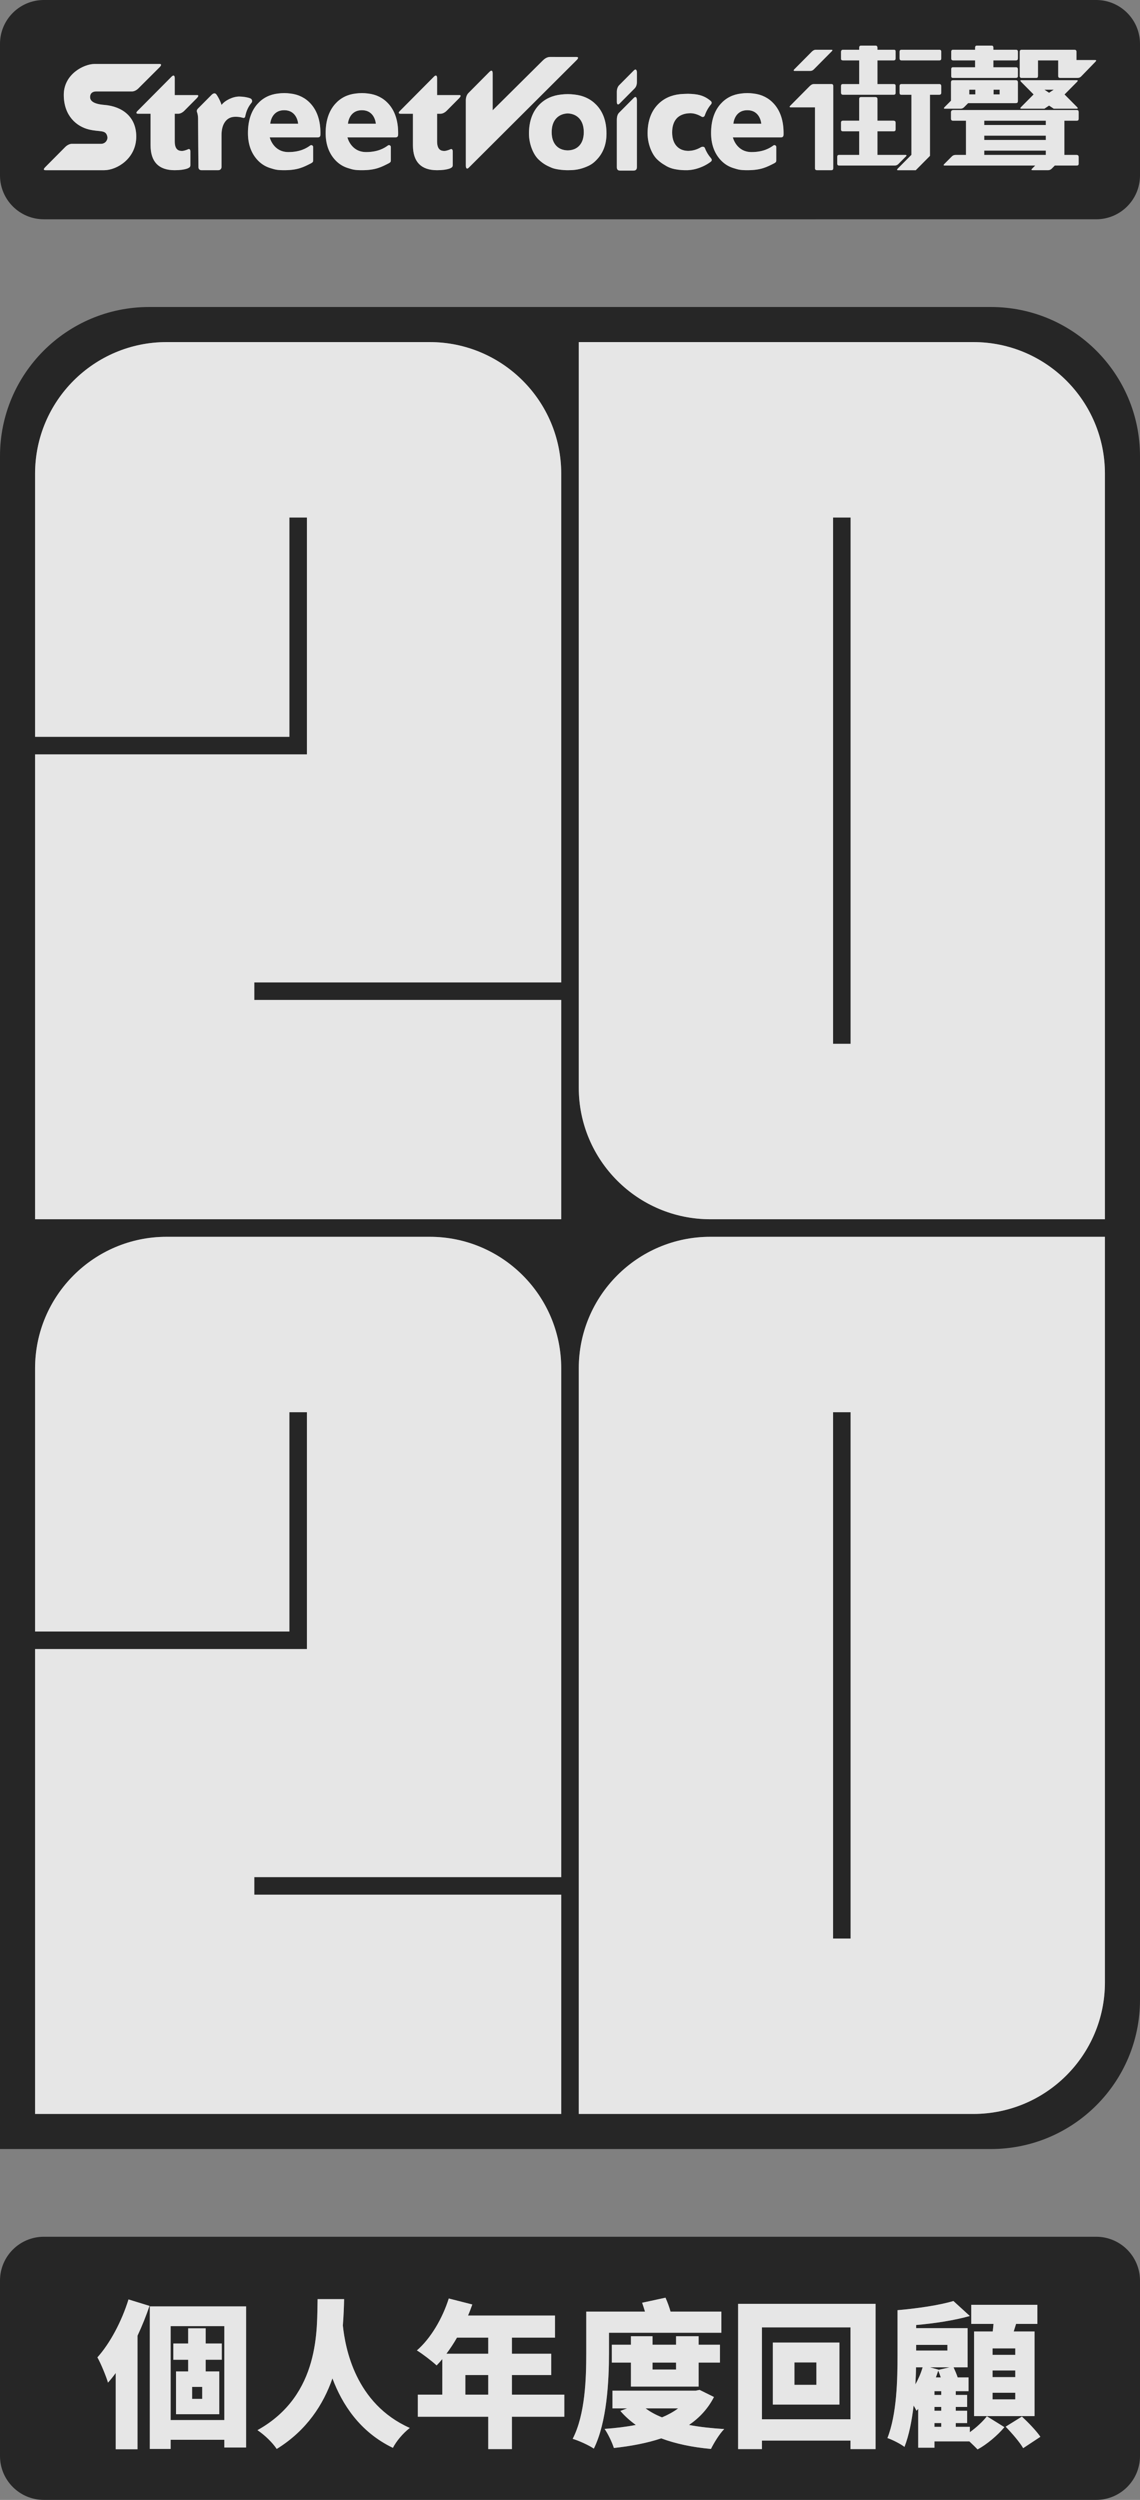
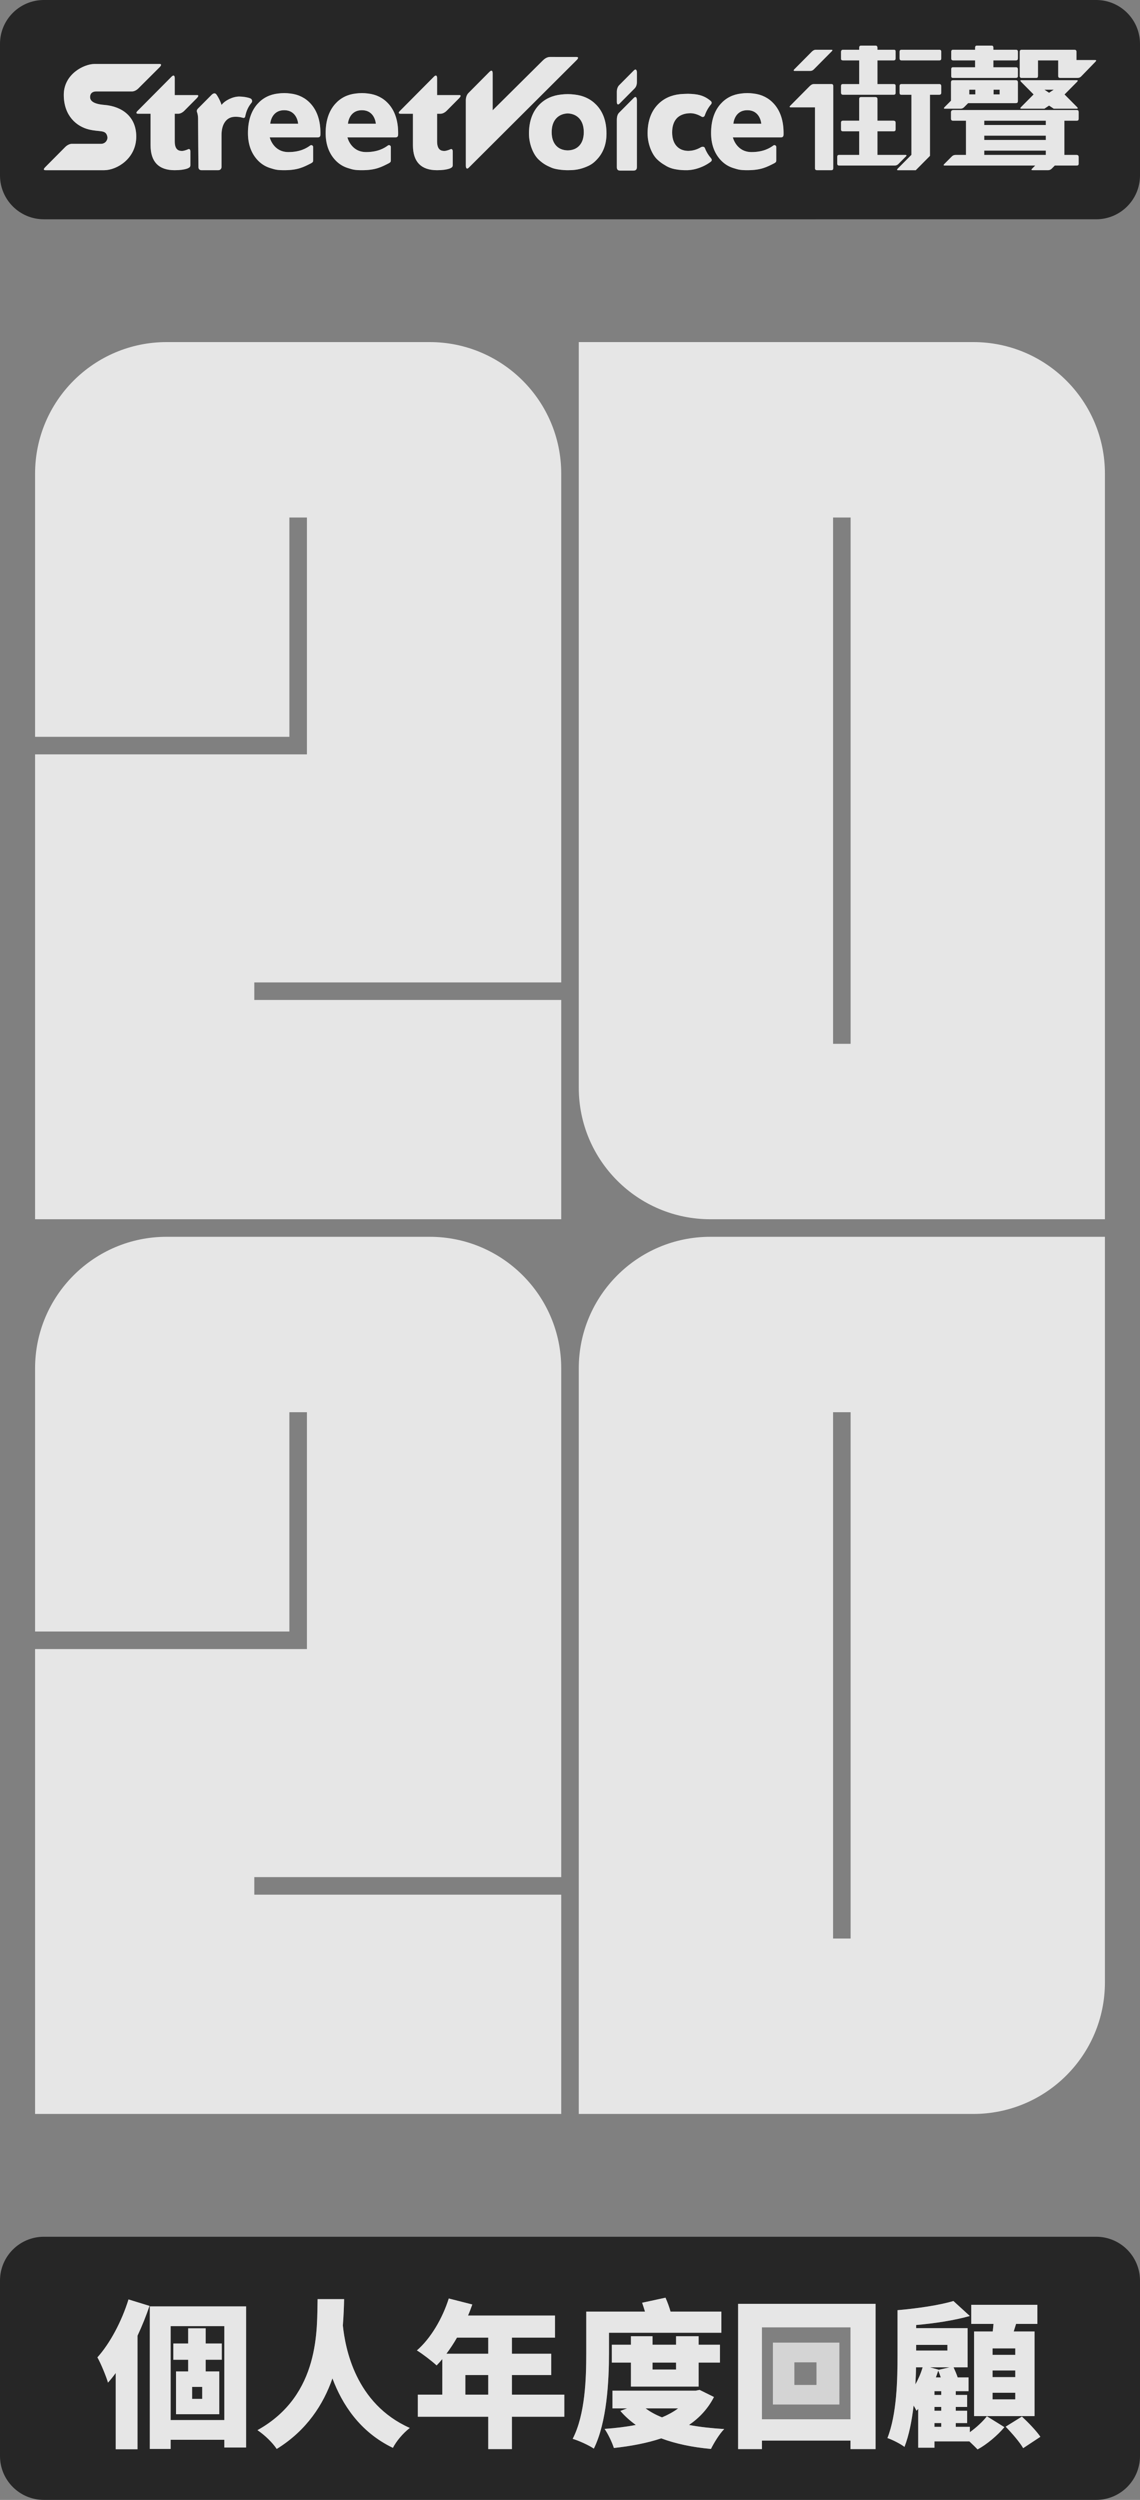
<svg xmlns="http://www.w3.org/2000/svg" width="260" height="570" viewBox="0 0 260 570">
  <rect x="0" y="0" width="260" height="570" fill="#808080" stroke="none" />
  <g fill="none" fill-rule="evenodd">
    <g>
      <g>
        <g>
-           <path fill="#000" fill-opacity=".7" d="M226 0c18.778 0 34 15.222 34 34v352c0 18.778-15.222 34-34 34H0V34C0 15.222 15.222 0 34 0h192zM98 212H38c-16.569 0-30 13.431-30 30v60h58v-50h4v54H8v106h120v-50H58v-4h70V242c0-16.569-13.431-30-30-30zm154 0h-90c-16.569 0-30 13.431-30 30v170h90c16.569 0 30-13.431 30-30V212zm-58 40v120h-4V252h4zM98 8H38C21.431 8 8 21.431 8 38v60h58V48h4v54H8v106h120v-50H58v-4h70V38c0-16.569-13.431-30-30-30zm124 0h-90v170c0 16.569 13.431 30 30 30h90V38c0-16.569-13.431-30-30-30zm-28 40v120h-4V48h4z" transform="translate(-58 -50) translate(58 50) translate(0 70)" />
          <path fill="#FFF" fill-opacity=".8" d="M98 212c16.569 0 30 13.431 30 30v116H58v4h70v50H8V306h62v-54h-4v50H8v-60c0-16.569 13.431-30 30-30h60zm154 0v170c0 16.569-13.431 30-30 30h-90V242c0-16.569 13.431-30 30-30h90zm-58 40h-4v120h4V252zM98 8c16.569 0 30 13.431 30 30v116H58v4h70v50H8V102h62V48h-4v50H8V38C8 21.431 21.431 8 38 8h60zm124 0c16.569 0 30 13.431 30 30v170h-90c-16.569 0-30-13.431-30-30V8h90zm-28 40h-4v120h4V48z" transform="translate(-58 -50) translate(58 50) translate(0 70)" />
        </g>
        <g>
          <path fill="#000" fill-opacity=".7" d="M250 0c5.523 0 10 4.477 10 10v30c0 5.523-4.477 10-10 10H10C4.477 50 0 45.523 0 40V10C0 4.477 4.477 0 10 0h240zM145.258 22.834c-.01-.352-.124-1.096-.732-.487l-.088.089-.232.232-3.024 3.046c-.306.309-.504.84-.504 1.642V38.09l.003.106c.025.445.22.707.788.707h2.97l.132-.005c.501-.042.688-.328.688-.798zm100.309 2.26h-28.138l-.063.002c-.215.014-.469.112-.469.499v1.43l.003.083c.017.241.12.409.451.409h2.962v7.806h-2.335l-.16.007c-.35.033-.566.177-.763.375l-.109.109-.24.242-.993.998-.182.182-.07.072-.093.092-.056.06c-.15.172-.132.286.122.286h20.67l-.008.009-.384.388-.154.155-.145.146-.057.06c-.205.225-.133.305.269.305h3.4l.127-.007c.255-.029.508-.145.715-.353l.364-.368.143-.144.154-.156.035-.035h4.962l.105-.004c.353-.033.377-.235.378-.431v-1.508l-.003-.08c-.022-.235-.148-.4-.503-.4h-2.748v-7.806h2.792l.1-.004c.28-.025.362-.164.362-.456v-1.482l-.003-.092c-.019-.263-.13-.39-.438-.39zm-75.123-3.866c-.47 0-.93.033-1.382.092-1.907.215-3.488 1.01-4.706 2.374-1.447 1.62-2.18 3.857-2.18 6.648 0 2.428.686 4.442 2.038 5.984.786.897 1.72 1.534 2.792 1.912.136.047.232.078.33.107.975.3 1.403.464 3.108.464 3.174 0 4.476-.743 6.17-1.598.354-.236.439-.278.43-.7v-3.017l-.006-.068c-.053-.269-.402-.443-.65-.259-.828.613-2.32 1.507-4.985 1.507-3.211 0-4.12-2.843-4.243-3.292l-.014-.053-.002-.007h11.03l.105-.008c.33-.055.418-.363.425-.528.005-.146.008-.294.008-.444 0-2.79-.734-5.028-2.18-6.648-1.223-1.37-2.81-2.164-4.726-2.376-.445-.058-.9-.09-1.362-.09zm19.245-2.056h-4.06l-.058.001c-.236.007-.503.069-.996.562-.435.436-3.284 3.312-4.321 4.36-.322.322-.097.38.084.38h5.539V38.35c.003.198.039.46.482.46h3.226l.089-.005c.226-.025.366-.154.366-.448V19.571l-.006-.081c-.028-.182-.153-.318-.345-.318zm-32.753 2.212c-.051 0-1.36.032-1.845.09-2.049.213-3.746 1-5.056 2.354-1.554 1.605-2.341 3.822-2.341 6.59 0 2.406.982 4.774 2.188 5.93.645.617 1.223 1.012 1.748 1.302.54.366 1.058.583 1.651.768.588.184 1.862.404 3.183.39l.112.002c.109 0 .219-.002.328-.004.086-.016.172-.02.257-.028 1.158-.07 2.426-.467 3.495-1.002.593-.298 1.057-.606 1.379-.846.513-.342.24-.722.103-.878-.6-.685-1.067-1.466-1.397-2.336-.145-.32-.584-.283-.803-.186-1.202.714-2.149.854-3.002.874-1.114-.026-2.003-.397-2.64-1.11-.662-.74-.998-1.788-.998-3.11 0-1.364.352-2.442 1.047-3.204.64-.703 1.684-1.095 2.761-1.15 1.07-.104 2.103.304 2.852.74.357.244.68.026.765-.212.338-.98.823-1.842 1.453-2.578.26-.327.075-.624-.063-.743-.932-.794-2.026-1.396-3.73-1.563-.474-.047-.955-.09-1.447-.09zm-27.453.077c-.503 0-.996.033-1.479.091-2.039.212-3.73.996-5.033 2.343-1.546 1.598-2.33 3.805-2.33 6.56 0 2.396.977 4.753 2.178 5.904 1.2 1.15 2.174 1.527 2.987 1.888.813.36 2.513.563 3.677.563 1.18 0 2.376-.076 3.814-.609 1.438-.533 2.042-.993 2.849-1.842 1.445-1.522 2.179-3.508 2.179-5.904 0-2.755-.785-4.962-2.332-6.56-1.308-1.351-3.005-2.136-5.054-2.345-.476-.057-.962-.089-1.456-.089zm-80.153.047c-.249-.302-.618-.334-1.082.13l-.23.231c-.645.648-2.195 2.21-2.9 2.92-.221.224-.293.53-.178.789.145.411.236.913.236 1.524v.552c.008 2.716.063 8.431.083 10.44.004.451.261.715.704.715h3.803l.11-.006c.392-.047.648-.345.648-.742V30.79l.006-.296c.04-1.166.327-2.103.852-2.788.557-.726 1.313-1.079 2.31-1.079.442 0 .974.032 1.544.191.493.19.672-.02.725-.432.098-.454.262-1.072.582-1.71.259-.514.575-.951.832-1.262.241-.292.128-.815-.278-.977-.704-.282-1.69-.41-2.483-.424-1.45-.027-3.314.871-4.09 1.925 0 0-.162-.65-.654-1.56-.22-.406-.393-.675-.54-.87zm33.208-.28c-.47 0-.93.033-1.382.092-1.907.215-3.488 1.01-4.706 2.374-1.447 1.62-2.18 3.857-2.18 6.648 0 2.428.685 4.442 2.037 5.984.786.897 1.721 1.534 2.793 1.912.136.047.232.078.329.107.976.3 1.404.464 3.109.464 3.173 0 4.476-.743 6.17-1.598.319-.212.419-.268.43-.584v-3.133l-.006-.068c-.052-.269-.402-.443-.65-.259-.828.613-2.32 1.507-4.985 1.507-3.487 0-4.259-3.352-4.259-3.352h11.029l.106-.008c.33-.055.418-.363.424-.528.006-.146.009-.294.009-.444 0-2.79-.734-5.028-2.18-6.648-1.223-1.37-2.81-2.164-4.726-2.376-.445-.058-.9-.09-1.362-.09zm131.733-2.05h-8.722l-.04.002c-.128.01-.34.08-.34.405v1.556l.003.086c.015.222.1.374.393.374h2.303v13.705l-.09.09c-.497.503-2.91 2.937-3.013 3.04-.115.115-.306.373.012.373h4.077l3.244-3.273V21.601h2.118l.096-.006c.241-.033.359-.192.359-.407v-1.532l-.006-.104c-.028-.257-.168-.374-.394-.374zm-149.454 2.05c-.47 0-.93.033-1.382.092-1.907.215-3.488 1.01-4.706 2.374-1.447 1.62-2.18 3.857-2.18 6.648 0 2.428.685 4.442 2.037 5.984.786.897 1.721 1.534 2.793 1.912.136.047.232.078.329.107.976.3 1.404.464 3.109.464 3.173 0 4.476-.743 6.17-1.598.354-.236.439-.278.43-.7v-3.017l-.006-.068c-.053-.269-.403-.443-.65-.259-.828.613-2.32 1.507-4.985 1.507-3.487 0-4.259-3.352-4.259-3.352h11.029l.106-.008c.33-.055.418-.363.424-.528.006-.146.009-.294.009-.444 0-2.79-.734-5.028-2.18-6.648-1.223-1.37-2.81-2.164-4.726-2.376-.445-.058-.9-.09-1.362-.09zm-24.961-3.403c0-.559-.237-.88-.8-.268L36 20.637l-.594.598-3.642 3.666-.177.178-.183.184-.06.061c-.345.346-.306.61.142.61h2.854v7.173c0 3.783 1.848 5.702 5.494 5.702 1.205 0 2.157-.125 2.887-.381.59-.24.707-.42.7-.83v-3.08c0-.539-.33-.58-.469-.51-.228.116-.984.412-1.444.412-.71 0-1.652-.225-1.652-2.167v-6.32h.785c.474 0 1.002-.281 1.403-.685l.827-.833.299-.301 1.213-1.222.194-.195.15-.151.125-.125c.352-.353.55-.74.119-.737h-5.115zm59.833-.09c-.025-.502-.265-.757-.796-.178l-3.695 3.721-.419.422-3.179 3.201-.177.178-.183.184-.06.061-.069.073c-.269.309-.204.537.211.537h2.854v7.173l.003.267c.086 3.607 1.932 5.435 5.49 5.435 1.206 0 2.158-.125 2.888-.381.59-.24.706-.42.7-.83v-3.08l-.006-.116c-.044-.428-.335-.459-.463-.394-.229.116-.984.412-1.445.412-.709 0-1.652-.225-1.652-2.167v-6.32h.786l.16-.01c.43-.054.886-.316 1.243-.675.81-.816 2.113-2.13 2.614-2.633l.193-.194.069-.071c.307-.332.454-.67.05-.666h-5.115v-3.859zm-63.267-3.146H21.527l-.146.003c-2.37.09-6.835 2.361-6.835 7.032 0 4.768 2.903 7.238 5.817 7.92 2.589.604 3.815-.046 4.14 1.706.09.486-.325 1.544-1.488 1.544H16.38l-.146.009c-.444.05-.96.32-1.368.729l-.102.103c-.623.625-3.2 3.222-4.427 4.459-.343.343-.578.715.085.715h13.323l.174-.003c2.92-.103 7.172-2.76 7.159-7.691-.012-4.416-3.105-6.855-7.3-7.197-2.582-.21-3.171-.994-3.225-1.662-.054-.667.243-1.409 1.434-1.409h8.14l.144-.007c.754-.078 1.378-.779 1.29-.69l.274-.273.1-.1.236-.235.279-.278 1.57-1.566.371-.37.707-.705.394-.393.073-.073.267-.266.117-.116.272-.272.061-.06.083-.083.006-.006.044-.044c.163-.169.628-.703.007-.72zm95.075-1.6h-6.081l-.15.007c-.456.046-.967.299-1.463.796l-.22.218c-1.422 1.414-8.722 8.657-10.716 10.636l-.22.219-.162.16-.09.09-.029.027-.003.004V16.74l-.001-.078c-.016-.462-.18-.83-.74-.27-.417.418-3.494 3.518-4.8 4.834-.358.361-.583.977-.583 1.652v14.855l.003.13c.033.619.308.731.663.375l.231-.23.038-.038.519-.517.133-.133.295-.294.33-.33.558-.556.412-.41 9.092-9.067.678-.676.34-.338 1.017-1.015 9.531-9.504.384-.382.406-.405.358-.357.308-.307c.445-.444.37-.69-.038-.69zm68.098 9.139h-3.18l-.08.003c-.233.02-.378.138-.378.457v4.929h-3.61l-.079.001c-.256.01-.453.077-.453.452v1.533c.007.255.064.437.485.437h3.657v5.383h-4.608c-.186.007-.403.059-.403.464v1.539l.006.08c.029.203.174.34.41.34h12.679l.14-.006c.313-.032.538-.17.726-.359l.484-.488.266-.269.897-.905.028-.027c.144-.145.31-.369-.08-.369h-6.381V29.94h3.648l.107-.005c.33-.036.386-.24.386-.444v-1.51l-.003-.078c-.023-.227-.155-.386-.537-.386h-3.601v-4.894c-.003-.194-.037-.495-.526-.495zm38.929 12.209v.97l-.018.016h-14.03v-.986h14.048zm-109.041-8.482c1.084.054 1.961.427 2.606 1.12.698.751 1.053 1.813 1.053 3.157 0 1.304-.338 2.335-1.005 3.066-.64.702-1.534 1.067-2.654 1.093-1.121-.026-2.016-.391-2.656-1.093-.666-.73-1.004-1.762-1.004-3.066 0-1.344.354-2.406 1.053-3.157.645-.693 1.523-1.066 2.607-1.12zm109.04 5.072v.986h-14.046v-.986h14.047zm0-3.41v.987h-14.046v-.987h14.047zm-68.079-2.385c2.996 0 3.18 3.078 3.18 3.078h-6.36c.013-.169.268-3.078 3.18-3.078zm-87.906 0c2.995 0 3.18 3.078 3.18 3.078h-6.36c.013-.169.267-3.078 3.18-3.078zm-17.721 0c2.995 0 3.18 3.078 3.18 3.078h-6.36c.013-.169.267-3.078 3.18-3.078zM245.58 18.29h-12.63l-.07.003c-.21.018-.23.126-.01.347l.087.087 2.637 2.657.146.147-.103.104-.276.278-.186.188c-.2.2-.435.438-.677.682l-.3.302-1.242 1.252-.124.125c-.112.118-.256.319.14.319h5.223l1.067-.71 1.068.71h5.235l.082-.005c.287-.032.1-.25-.012-.365l-.026-.026-.204-.205-2.62-2.64.04-.041c.26-.263 1.725-1.74 2.433-2.452l.187-.19c.022-.02.041-.04.06-.06l.132-.132c.106-.106.327-.375-.057-.375zm-13.902 0h-14.296l-.068.002c-.224.012-.417.095-.417.495v4.17l-.145.145-.04.04-.195.197-.113.113-.242.243-.357.358-.2.2-.08.08-.102.103-.043.046c-.134.154-.161.299.11.299h3.611l.14-.01c.36-.05.587-.28.657-.35l.02-.021.133-.134.13-.13.147-.148.283-.284.076-.076.113-.113h10.846l.11-.005c.335-.033.396-.226.396-.517v-4.214l-.006-.108c-.033-.268-.198-.38-.468-.38zm-86.421-1.853c-.02-.387-.207-.868-.704-.37l-.066.066-.272.273-1.265 1.274-.383.385-1.369 1.38c-.315.318-.52.898-.52 1.46v2.335l.004.108c.033.48.29.606.604.291l.035-.035.27-.272.096-.096.22-.222 1.288-1.297.331-.333 1.178-1.187c.336-.338.555-.796.555-1.485v-2.208zm54.432-6.037h-3.298l-.076.004c-.221.022-.358.15-.358.48v.463h-3.722l-.04.002c-.146.013-.38.104-.38.49v1.527c.005.238.057.404.525.404h3.617v5.408h-3.746l-.052.002c-.174.01-.344.086-.344.472v1.438l.003.086c.018.249.125.425.464.425h11.54l.09-.005c.225-.029.35-.17.35-.412V19.57l-.005-.083c-.025-.185-.139-.308-.376-.308h-3.76V13.77h3.677l.106-.007c.261-.036.358-.21.358-.443v-1.568l-.006-.104c-.036-.251-.203-.301-.34-.301h-3.795v-.464l-.002-.052c-.012-.17-.09-.431-.43-.431zm28.3 10.049v1.07h-1.382v-1.07h1.382zm-5.546 0v1.07h-1.382v-1.07h1.382zm17.887 0l-1.068.708-1.067-.708h2.135zm-14.175-10.05h-3.336l-.05.002c-.168.01-.375.082-.375.475v.471h-4.984l-.067.001c-.221.01-.396.087-.396.495v1.473c.01.264.084.454.487.454h4.96v1.57h-5.042c-.198.004-.405.045-.405.484v1.485l.002.077c.014.224.098.377.402.377h14.28l.112-.004c.38-.03.41-.225.41-.481v-1.485l-.003-.053c-.012-.166-.09-.4-.402-.4h-5.19v-1.57h5.12l.102-.005c.343-.035.372-.258.372-.543v-1.407l-.001-.066c-.013-.217-.101-.402-.465-.402h-5.128v-.479l-.005-.107c-.03-.265-.178-.361-.398-.361zm18.924.953h-12.07l-.101.006c-.278.036-.337.229-.337.525v5.471c.005.12.044.41.403.41h3.309l.083-.003c.286-.018.369-.143.369-.543V13.77h4.611v3.518l.005.107c.03.294.189.368.431.368h3.943l.155-.006c.437-.038.617-.242.901-.536.96-.991 2.908-3.002 3.016-3.11.142-.142.385-.417-.02-.417h-4.267v-1.912l-.006-.086c-.03-.218-.18-.344-.425-.344zm-55.406-.005h-3.661l-.101.007c-.24.031-.507.174-.77.437l-.151.152-3.828 3.863c-.257.256-.114.36.01.36h3.651l.133-.009c.259-.033.477-.162.67-.357l4.029-4.064.068-.069c.223-.224.104-.32-.05-.32zm24.631 0h-8.702l-.087.005c-.22.027-.346.163-.346.425v1.533l.003.078c.018.226.126.382.46.382h8.602l.095-.006c.238-.031.342-.184.342-.395v-1.627l-.008-.09c-.039-.221-.217-.305-.359-.305z" transform="translate(-58 -50) translate(58 50)" />
          <g fill="#FFF" fill-opacity=".8">
            <path d="M134.526 12.347c.639-.64.733.213.733.536V28.1c0 .509-.219.803-.82.803h-2.97c-.611 0-.79-.304-.79-.813V17.356c0-.802.197-1.333.503-1.642.78-.787 2.273-2.291 3.024-3.046l.232-.232zm101.04 2.747c.342 0 .442.156.442.48v1.483c0 .325-.102.46-.462.46h-2.792v7.806h2.748c.395 0 .506.204.506.48v1.508c-.001.214-.03.435-.483.435h-4.962l-.035.035-.154.156-.143.144-.364.368c-.241.242-.546.36-.842.36h-3.4c-.436 0-.483-.094-.212-.365l.145-.146.154-.155.392-.397h-20.67c-.282 0-.272-.14-.066-.346l.092-.092.07-.072.183-.182.993-.998.24-.242.11-.11c.224-.225.474-.38.922-.38h2.335v-7.807h-2.962c-.368 0-.454-.207-.454-.492v-1.43c0-.425.307-.501.532-.501zM88.894 7.557c.562-.613.798-.291.798.268v3.859h5.116c.432-.004.233.384-.12.737l-.193.194-2.614 2.633c-.401.404-.929.686-1.403.686h-.786v6.32c0 1.94.943 2.166 1.652 2.166.46 0 1.216-.296 1.445-.412.139-.07.468-.029.468.51v3.08c.007.41-.109.59-.7.83-.73.256-1.681.38-2.887.38-3.645 0-5.493-1.918-5.493-5.701v-7.173h-2.854c-.447 0-.487-.264-.143-.61l.061-.06.183-.185.177-.178 3.18-3.201.418-.422 3.695-3.72zm58.043 3.827c.492 0 .973.043 1.448.09 1.703.167 2.797.769 3.73 1.563.137.119.322.416.062.743-.63.736-1.115 1.597-1.453 2.578-.085.238-.408.456-.765.212-.75-.436-1.782-.844-2.852-.74-1.077.055-2.12.447-2.76 1.15-.696.762-1.048 1.84-1.048 3.203 0 1.323.336 2.37.999 3.112.636.712 1.525 1.083 2.639 1.11.853-.021 1.8-.161 3.002-.875.22-.097.658-.134.803.186.33.87.796 1.651 1.397 2.336.137.156.41.536-.103.878-.322.24-.786.548-1.379.846-1.069.535-2.337.932-3.495 1.002-.085.007-.171.012-.257.028-.11.002-.22.004-.328.004l-.112-.002c-1.32.014-2.595-.206-3.183-.39-.593-.185-1.11-.402-1.651-.768-.525-.29-1.103-.685-1.748-1.302-1.206-1.156-2.188-3.524-2.188-5.93 0-2.768.787-4.985 2.341-6.59 1.31-1.353 3.007-2.14 5.056-2.354.485-.058 1.794-.09 1.845-.09zm-27.453.077c.494 0 .98.032 1.456.089 2.05.209 3.746.994 5.054 2.345 1.547 1.598 2.332 3.805 2.332 6.56 0 2.396-.734 4.382-2.18 5.904-.806.85-1.41 1.31-2.848 1.842-1.438.533-2.634.609-3.814.609-1.164 0-2.864-.203-3.677-.563-.813-.36-1.786-.738-2.987-1.888-1.2-1.15-2.179-3.508-2.179-5.904 0-2.755.785-4.962 2.331-6.56 1.304-1.347 2.994-2.13 5.033-2.343.483-.058.976-.09 1.479-.09zm-46.945-.233c.463 0 .917.032 1.362.09 1.916.212 3.503 1.007 4.726 2.376 1.446 1.62 2.18 3.857 2.18 6.648 0 .15-.003.298-.009.444-.006.182-.112.536-.53.536H69.238s.772 3.352 4.259 3.352c2.665 0 4.157-.894 4.984-1.507.27-.199.658.021.658.327v3.133c-.012.316-.112.372-.432.584-1.693.855-2.996 1.598-6.17 1.598-1.704 0-2.132-.164-3.108-.464-.097-.029-.193-.06-.33-.107-1.07-.378-2.006-1.015-2.792-1.912-1.352-1.542-2.037-3.556-2.037-5.984 0-2.79.733-5.028 2.18-6.648 1.218-1.364 2.799-2.16 4.706-2.374.451-.059.912-.092 1.382-.092zm-34.29.41c.464-.464.833-.432 1.082-.13.147.194.32.463.54.869.492.91.654 1.56.654 1.56.776-1.054 2.64-1.952 4.09-1.925.792.014 1.78.142 2.483.424.406.162.52.685.278.977-.257.31-.573.748-.832 1.262-.32.638-.484 1.256-.582 1.71-.053.411-.232.622-.725.432-.57-.16-1.102-.19-1.543-.19-.998 0-1.754.352-2.31 1.078-.57.742-.859 1.78-.859 3.084v7.272c0 .433-.305.748-.758.748h-3.803c-.443 0-.7-.264-.704-.716-.02-2.008-.075-7.723-.082-10.44v-.55c0-.612-.092-1.114-.237-1.525-.115-.259-.043-.565.178-.788.705-.71 2.255-2.273 2.9-2.92zm16.569-.41c.463 0 .917.032 1.362.09 1.916.212 3.503 1.007 4.726 2.376 1.446 1.62 2.18 3.857 2.18 6.648 0 .15-.003.298-.009.444-.006.182-.112.536-.53.536H51.517s.772 3.352 4.259 3.352c2.665 0 4.157-.894 4.984-1.507.27-.199.658.021.658.327v3.017c.008.422-.077.464-.432.7-1.693.855-2.996 1.598-6.17 1.598-1.704 0-2.132-.164-3.108-.464-.097-.029-.193-.06-.33-.107-1.07-.378-2.006-1.015-2.792-1.912-1.352-1.542-2.037-3.556-2.037-5.984 0-2.79.733-5.028 2.18-6.648 1.218-1.364 2.799-2.16 4.706-2.374.451-.059.912-.092 1.382-.092zm149.454-2.05c.254 0 .4.147.4.478v1.532c0 .242-.149.413-.455.413h-2.118v13.935l-3.244 3.273h-4.077c-.318 0-.127-.258-.012-.373.104-.103 2.516-2.537 3.014-3.04l.089-.09V11.601h-2.303c-.33 0-.396-.192-.396-.46V9.585c0-.362.262-.407.38-.407zM29.856 7.825v3.859h5.115c.432-.004.233.384-.12.737l-.124.125-.15.15-.194.196-1.213 1.222-.299.3-.827.834c-.401.404-.929.686-1.403.686h-.785v6.32c0 1.94.942 2.166 1.652 2.166.46 0 1.216-.296 1.444-.412.14-.07.468-.029.468.51v3.08c.008.41-.108.59-.7.83-.73.256-1.68.38-2.886.38-3.646 0-5.494-1.918-5.494-5.701v-7.173h-2.854c-.448 0-.487-.264-.142-.61l.06-.06.183-.185.177-.178 7.293-7.344c.562-.613.799-.291.799.268zm149.833 1.347c.22 0 .351.177.351.399v18.786c0 .33-.177.452-.455.452h-3.226c-.483 0-.482-.31-.482-.51V14.474h-5.539c-.18 0-.406-.058-.084-.38 1.037-1.048 3.886-3.924 4.321-4.36.534-.534.803-.563 1.055-.563zm-19.245 2.056c.462 0 .917.032 1.362.09 1.916.212 3.503 1.007 4.726 2.376 1.446 1.62 2.18 3.857 2.18 6.648 0 .15-.003.298-.008.444-.007.182-.114.536-.53.536h-11.03s.772 3.352 4.259 3.352c2.665 0 4.157-.894 4.985-1.507.268-.199.656.021.656.327v3.017c.009.422-.076.464-.43.7-1.694.855-2.996 1.598-6.17 1.598-1.705 0-2.133-.164-3.109-.464-.097-.029-.193-.06-.329-.107-1.072-.378-2.006-1.015-2.792-1.912-1.352-1.542-2.038-3.556-2.038-5.984 0-2.79.733-5.028 2.18-6.648 1.218-1.364 2.8-2.16 4.706-2.374.452-.059.912-.092 1.382-.092zM26.422 4.59c.737.021-.057.77-.057.77l-.083.083-.45.45-.267.265-.147.147-.32.319-.707.705-.37.37c-.56.558-1.125 1.12-1.571 1.566l-.28.278-.335.335-.275.274c.095-.095-.616.701-1.432.696h-8.141c-1.19 0-1.488.742-1.434 1.409.054.668.643 1.452 3.226 1.662 4.194.342 7.287 2.78 7.299 7.197.013 5.03-4.41 7.694-7.333 7.694H.422c-.663 0-.428-.372-.085-.715 1.315-1.326 4.179-4.211 4.53-4.562.452-.454 1.039-.738 1.513-.738h6.635c1.163 0 1.578-1.058 1.488-1.544-.325-1.752-1.551-1.102-4.14-1.707-2.914-.68-5.817-3.151-5.817-7.92 0-4.767 4.654-7.034 6.98-7.034zm95.075-1.6c.407 0 .483.246.038.69l-1.072 1.069-.384.382-9.531 9.504-1.018 1.015-.34.338-.677.676-9.092 9.066-.412.41-.558.558-.33.329-.666.664-.28.28-.074.073-.196.195c-.379.38-.666.227-.666-.505V12.878c0-.675.225-1.29.583-1.652 1.306-1.316 4.383-4.416 4.8-4.834.59-.59.74-.148.74.348v8.406s.012-.01.032-.031l.091-.09c1.119-1.11 9.558-9.483 11.098-11.015l.138-.137.082-.081c.55-.552 1.12-.803 1.613-.803zm68.098 9.139c.53 0 .526.353.526.542v4.847h3.6c.425 0 .541.196.541.465v1.509c0 .224-.069.449-.493.449h-3.648v5.383h6.38c.39 0 .225.224.08.369l-.027.027-1.647 1.662c-.215.217-.478.365-.866.365h-12.678c-.267 0-.417-.173-.417-.42v-1.54c0-.441.259-.463.452-.463h4.56V19.94H182.3c-.46 0-.485-.216-.485-.508V17.97c0-.413.239-.453.531-.453h3.611v-4.93c0-.353.179-.459.458-.459zm38.929 12.209h-14.048v.986h14.03l.018-.017v-.97zm-109.041-8.482c-1.084.054-1.962.427-2.607 1.12-.699.751-1.053 1.813-1.053 3.157 0 1.304.338 2.335 1.004 3.066.64.702 1.535 1.067 2.656 1.093 1.12-.026 2.014-.391 2.654-1.093.667-.73 1.005-1.762 1.005-3.066 0-1.344-.355-2.406-1.053-3.157-.645-.693-1.522-1.066-2.606-1.12zm109.04 5.072h-14.046v.986h14.047v-.986zm0-3.41h-14.046v.987h14.047v-.987zm-68.079-2.385c-2.996 0-3.18 3.078-3.18 3.078h6.36s-.184-3.078-3.18-3.078zm-105.627 0c-2.996 0-3.18 3.078-3.18 3.078h6.36s-.185-3.078-3.18-3.078zm17.72 0c-2.995 0-3.179 3.078-3.179 3.078h6.36s-.185-3.078-3.18-3.078zm149.14-6.842c.305 0 .475.143.475.49v4.213c0 .32-.074.522-.506.522H210.8l-.113.113-.076.076-.283.284-.43.433c-.079.078-.357.36-.797.36h-3.611c-.298 0-.236-.176-.067-.345l.103-.103.079-.08.2-.2.357-.358.242-.243.113-.113.195-.197.077-.076.108-.11V8.788c0-.44.233-.497.485-.497zm13.903 0c.384 0 .163.269.057.375l-.192.193-.187.189-2.434 2.452-.04.04 2.62 2.641.14.14.065.065.026.026c.121.125.33.37-.07.37h-5.235l-1.068-.71-1.067.71h-5.224c-.428 0-.223-.235-.112-.347l.097-.097 1.242-1.252.3-.302 1.242-1.252-.146-.147-2.637-2.657-.086-.087c-.244-.243-.195-.35.078-.35zM134.553 6.067c.527-.528.706.043.706.437v2.208c0 .689-.22 1.147-.555 1.485l-1.178 1.187-.331.333-1.909 1.922c-.337.338-.607.17-.607-.399v-2.334c0-.563.204-1.143.52-1.461l1.368-1.38.383-.385c.696-.702 1.347-1.357 1.603-1.613zM189.69.4c.377 0 .432.323.432.483v.464h3.795c.154 0 .346.063.346.405V3.32c0 .262-.122.45-.464.45h-3.677v5.408h3.76c.271 0 .381.16.381.391v1.615c0 .271-.158.417-.44.417h-11.54c-.377 0-.467-.217-.467-.511V9.652c0-.424.205-.474.396-.474h3.746V3.77h-3.617c-.468 0-.52-.166-.525-.404V1.838c0-.424.283-.491.42-.491h3.722V.883c0-.365.169-.483.434-.483zm28.3 10.049h-1.382v1.07h1.382v-1.07zm-5.546 0h-1.382v1.07h1.382v-1.07zm17.887 0h-2.135l1.067.708 1.068-.708zM216.155.399c.248 0 .403.123.403.47v.478h5.128c.4 0 .466.224.466.468v1.407c0 .31-.034.548-.474.548h-5.12v1.57h5.19c.346 0 .404.289.404.453v1.485c0 .279-.034.485-.521.485h-14.28c-.338 0-.404-.189-.404-.454V5.824c0-.479.247-.484.459-.484h4.988V3.77h-4.96c-.44 0-.487-.226-.487-.528v-1.4c0-.447.212-.495.463-.495h4.984V.876c0-.433.25-.476.425-.476zm18.924.953c.276 0 .43.16.43.43v1.912h4.268c.405 0 .162.275.02.418-.108.107-2.056 2.118-3.016 3.109-.316.327-.503.542-1.056.542h-3.943c-.269 0-.436-.091-.436-.475V3.77h-4.611v3.448c0 .436-.1.545-.452.545h-3.31c-.394 0-.402-.35-.402-.439v-5.44c0-.33.073-.532.438-.532zm-55.406-.005c.154 0 .273.096.05.32-.184.184-3.068 3.094-4.097 4.133-.225.228-.485.365-.803.365h-3.652c-.123 0-.266-.103-.01-.36l3.829-3.862.151-.152c.3-.3.606-.444.87-.444zm24.631 0c.16 0 .365.106.367.395V3.37c0 .237-.131.4-.437.4h-8.603c-.37 0-.462-.192-.462-.459V1.777c0-.294.159-.43.433-.43z" transform="translate(-58 -50) translate(58 50) translate(10 10)" />
          </g>
        </g>
        <g>
-           <path fill="#000" fill-opacity=".7" d="M250 0c5.523 0 10 4.477 10 10v40c0 5.523-4.477 10-10 10H10C4.477 60 0 55.523 0 50V10C0 4.477 4.477 0 10 0h240zm-32.556 14.652c-3.06.936-8.136 1.692-12.708 2.088h-.036v10.296c0 5.436-.144 13.392-2.304 18.864 1.116.36 3.06 1.368 3.888 2.016 1.044-2.664 1.692-6.048 2.088-9.432.288.468.504.9.648 1.188l.396-.432v8.856h3.708v-1.44h7.956l.515.49c.513.489 1.006.968 1.357 1.346 2.088-1.116 4.608-3.24 6.12-5.076l-3.996-2.484c-.864 1.152-2.376 2.556-3.888 3.636v-1.224h-3.204v-.864h2.592v-2.808h-2.592v-.864h2.592v-2.736h-2.592v-.864h2.916v-3.132h-2.484c-.252-.756-.612-1.584-.936-2.304h3.204v-8.928h-11.736v-.72c4.176-.36 8.676-1.044 12.24-2.052l-3.744-3.42zm-188.136-.36c-1.548 5.004-4.212 10.008-7.092 13.212.792 1.368 2.052 4.464 2.412 5.76.612-.684 1.188-1.404 1.764-2.196v17.388h4.968V22.572c1.044-2.232 1.98-4.572 2.736-6.804l-4.788-1.476zM199.696 15.3H168.34v33.12h5.436v-1.944h20.196v1.944h5.724V15.3zm-97.344-1.224c-1.44 4.572-4.14 9.144-7.272 11.844 1.26.756 3.492 2.484 4.5 3.42.432-.432.864-.936 1.296-1.44V36h-5.58v5.04h16.056v7.38h5.4v-7.38h11.952V36h-11.952v-4.464h8.964v-4.86h-8.964v-3.672h9.828v-5.04h-19.836c.36-.828.684-1.692.972-2.52l-5.364-1.368zm-46.224 1.8h-21.96v32.508h4.752v-2.088h12.24v1.764h4.968V15.876zm22.356-1.656h-6.048c-.18 6.48.756 21.852-13.716 29.88 1.764 1.188 3.456 2.88 4.392 4.284 6.876-4.248 10.656-10.188 12.708-16.092 2.196 5.868 6.228 12.204 13.788 15.84.756-1.476 2.232-3.276 3.852-4.536-12.456-5.544-14.724-18.252-15.264-23.364.18-2.304.252-4.356.288-6.012zm81.072 20.7l-.9.18h-18.972v4.032h3.348l-1.548.576c1.044 1.224 2.232 2.268 3.528 3.204-2.196.432-4.608.72-7.128.9.792 1.116 1.728 3.096 2.124 4.356 3.924-.432 7.56-1.116 10.8-2.196 3.276 1.224 7.02 2.016 11.34 2.412.648-1.332 1.944-3.456 3.024-4.536-2.88-.18-5.58-.468-8.028-.936 2.376-1.62 4.32-3.708 5.688-6.372l-3.276-1.62zm-7.776-21.024l-5.328 1.152c.216.612.432 1.296.648 2.016h-13.392v9.54c0 5.58-.216 13.896-3.096 19.476 1.368.396 3.744 1.476 4.824 2.232 2.988-6.012 3.456-15.48 3.456-21.744v-4.68h25.632v-4.824h-11.592c-.288-1.044-.72-2.196-1.152-3.168zm81.288 27.108l-3.708 2.304c1.44 1.476 3.24 3.564 3.996 4.896l3.924-2.592c-.9-1.332-2.772-3.276-4.212-4.608zm-18.396 1.476v.864h-1.548v-.864h1.548zM51.16 20.376v21.42H38.92v-21.42h12.24zm142.812.288v20.952h-20.196V20.664h20.196zM154.66 39.132c-1.044.792-2.304 1.476-3.672 2.052-1.44-.576-2.7-1.26-3.744-2.052h7.416zm81.936-23.616h-15.084v4.356h5.076c-.036.576-.108 1.152-.18 1.728h-4.248v19.296h13.788V21.6h-4.752l.54-1.728h4.86v-4.356zM46.912 20.88h-3.996v3.456h-3.384v3.708h3.384v2.664h-2.772v9.756h9.864v-9.756h-3.096v-2.664h3.672v-3.708h-3.672V20.88zm167.76 17.928v.864h-1.548v-.864h1.548zm-23.22-14.688H176.26v14.148h15.192V24.12zm40.104 11.448v1.512h-5.184v-1.512h5.184zM46.12 34.236v2.736h-2.304v-2.736h2.304zm168.552.972v.864h-1.548v-.864h1.548zm-103.32-3.672V36h-5.22v-4.464h5.22zm37.476-8.856h-4.932v1.944h-4.356v4.068h4.356v5.472h15.444v-5.472h4.86v-4.068h-4.86V22.68h-5.148v1.944h-5.364V22.68zm37.368 5.976v5.112h-5.004v-5.112h5.004zm24.228 1.116c-.396 1.368-.972 2.7-1.656 3.888.072-1.332.144-2.664.144-3.888h1.512zm3.564.756c.216.504.396 1.008.576 1.548h-1.116c.18-.504.36-1.008.54-1.548zm17.568-.036v1.512h-5.184v-1.512h5.184zm-14.976-.72l-2.52.576v-.036l-1.944-.54h4.464zm-62.388-1.08v1.584h-5.364v-1.584h5.364zm77.364-3.24v1.476h-5.184v-1.476h5.184zm-120.204-2.448v3.672h-9.54c.828-1.116 1.656-2.34 2.412-3.672h7.128zm104.724 1.656v1.296h-7.128V24.66h7.128z" transform="translate(-58 -50) translate(58 50) translate(0 510)" />
+           <path fill="#000" fill-opacity=".7" d="M250 0c5.523 0 10 4.477 10 10v40c0 5.523-4.477 10-10 10H10C4.477 60 0 55.523 0 50V10C0 4.477 4.477 0 10 0h240zm-32.556 14.652c-3.06.936-8.136 1.692-12.708 2.088h-.036v10.296c0 5.436-.144 13.392-2.304 18.864 1.116.36 3.06 1.368 3.888 2.016 1.044-2.664 1.692-6.048 2.088-9.432.288.468.504.9.648 1.188l.396-.432v8.856h3.708v-1.44h7.956l.515.49c.513.489 1.006.968 1.357 1.346 2.088-1.116 4.608-3.24 6.12-5.076l-3.996-2.484c-.864 1.152-2.376 2.556-3.888 3.636v-1.224h-3.204v-.864h2.592v-2.808h-2.592v-.864h2.592v-2.736h-2.592v-.864h2.916v-3.132h-2.484c-.252-.756-.612-1.584-.936-2.304h3.204v-8.928h-11.736v-.72c4.176-.36 8.676-1.044 12.24-2.052l-3.744-3.42zm-188.136-.36c-1.548 5.004-4.212 10.008-7.092 13.212.792 1.368 2.052 4.464 2.412 5.76.612-.684 1.188-1.404 1.764-2.196v17.388h4.968V22.572c1.044-2.232 1.98-4.572 2.736-6.804l-4.788-1.476zM199.696 15.3H168.34v33.12h5.436v-1.944h20.196v1.944h5.724V15.3zm-97.344-1.224c-1.44 4.572-4.14 9.144-7.272 11.844 1.26.756 3.492 2.484 4.5 3.42.432-.432.864-.936 1.296-1.44V36h-5.58v5.04h16.056v7.38h5.4v-7.38h11.952V36h-11.952v-4.464h8.964v-4.86h-8.964v-3.672h9.828v-5.04h-19.836c.36-.828.684-1.692.972-2.52l-5.364-1.368zm-46.224 1.8h-21.96v32.508h4.752v-2.088h12.24v1.764h4.968V15.876zm22.356-1.656h-6.048c-.18 6.48.756 21.852-13.716 29.88 1.764 1.188 3.456 2.88 4.392 4.284 6.876-4.248 10.656-10.188 12.708-16.092 2.196 5.868 6.228 12.204 13.788 15.84.756-1.476 2.232-3.276 3.852-4.536-12.456-5.544-14.724-18.252-15.264-23.364.18-2.304.252-4.356.288-6.012zm81.072 20.7l-.9.18h-18.972v4.032h3.348l-1.548.576c1.044 1.224 2.232 2.268 3.528 3.204-2.196.432-4.608.72-7.128.9.792 1.116 1.728 3.096 2.124 4.356 3.924-.432 7.56-1.116 10.8-2.196 3.276 1.224 7.02 2.016 11.34 2.412.648-1.332 1.944-3.456 3.024-4.536-2.88-.18-5.58-.468-8.028-.936 2.376-1.62 4.32-3.708 5.688-6.372l-3.276-1.62zm-7.776-21.024l-5.328 1.152c.216.612.432 1.296.648 2.016h-13.392v9.54c0 5.58-.216 13.896-3.096 19.476 1.368.396 3.744 1.476 4.824 2.232 2.988-6.012 3.456-15.48 3.456-21.744v-4.68h25.632v-4.824h-11.592c-.288-1.044-.72-2.196-1.152-3.168zm81.288 27.108l-3.708 2.304c1.44 1.476 3.24 3.564 3.996 4.896l3.924-2.592c-.9-1.332-2.772-3.276-4.212-4.608zm-18.396 1.476v.864h-1.548v-.864h1.548zM51.16 20.376v21.42H38.92v-21.42h12.24zm142.812.288h-20.196V20.664h20.196zM154.66 39.132c-1.044.792-2.304 1.476-3.672 2.052-1.44-.576-2.7-1.26-3.744-2.052h7.416zm81.936-23.616h-15.084v4.356h5.076c-.036.576-.108 1.152-.18 1.728h-4.248v19.296h13.788V21.6h-4.752l.54-1.728h4.86v-4.356zM46.912 20.88h-3.996v3.456h-3.384v3.708h3.384v2.664h-2.772v9.756h9.864v-9.756h-3.096v-2.664h3.672v-3.708h-3.672V20.88zm167.76 17.928v.864h-1.548v-.864h1.548zm-23.22-14.688H176.26v14.148h15.192V24.12zm40.104 11.448v1.512h-5.184v-1.512h5.184zM46.12 34.236v2.736h-2.304v-2.736h2.304zm168.552.972v.864h-1.548v-.864h1.548zm-103.32-3.672V36h-5.22v-4.464h5.22zm37.476-8.856h-4.932v1.944h-4.356v4.068h4.356v5.472h15.444v-5.472h4.86v-4.068h-4.86V22.68h-5.148v1.944h-5.364V22.68zm37.368 5.976v5.112h-5.004v-5.112h5.004zm24.228 1.116c-.396 1.368-.972 2.7-1.656 3.888.072-1.332.144-2.664.144-3.888h1.512zm3.564.756c.216.504.396 1.008.576 1.548h-1.116c.18-.504.36-1.008.54-1.548zm17.568-.036v1.512h-5.184v-1.512h5.184zm-14.976-.72l-2.52.576v-.036l-1.944-.54h4.464zm-62.388-1.08v1.584h-5.364v-1.584h5.364zm77.364-3.24v1.476h-5.184v-1.476h5.184zm-120.204-2.448v3.672h-9.54c.828-1.116 1.656-2.34 2.412-3.672h7.128zm104.724 1.656v1.296h-7.128V24.66h7.128z" transform="translate(-58 -50) translate(58 50) translate(0 510)" />
          <path fill="#FFF" fill-opacity=".8" fill-rule="nonzero" d="M31.36 48.456V22.572c1.044-2.232 1.98-4.572 2.736-6.804l-4.788-1.476c-1.548 5.004-4.212 10.008-7.092 13.212.792 1.368 2.052 4.464 2.412 5.76.612-.684 1.188-1.404 1.764-2.196v17.388h4.968zm7.56-.072v-2.088h12.24v1.764h4.968V15.876h-21.96v32.508h4.752zm12.24-6.588H38.92v-21.42h12.24v21.42zm-1.152-1.332v-9.756h-3.096v-2.664h3.672v-3.708h-3.672V20.88h-3.996v3.456h-3.384v3.708h3.384v2.664h-2.772v9.756h9.864zm-3.888-3.492h-2.304v-2.736h2.304v2.736zm16.992 11.412c6.876-4.248 10.656-10.188 12.708-16.092 2.196 5.868 6.228 12.204 13.788 15.84.756-1.476 2.232-3.276 3.852-4.536-12.456-5.544-14.724-18.252-15.264-23.364.18-2.304.252-4.356.288-6.012h-6.048c-.18 6.48.756 21.852-13.716 29.88 1.764 1.188 3.456 2.88 4.392 4.284zm53.64.036v-7.38h11.952V36h-11.952v-4.464h8.964v-4.86h-8.964v-3.672h9.828v-5.04h-19.836c.36-.828.684-1.692.972-2.52l-5.364-1.368c-1.44 4.572-4.14 9.144-7.272 11.844 1.26.756 3.492 2.484 4.5 3.42.432-.432.864-.936 1.296-1.44V36h-5.58v5.04h16.056v7.38h5.4zm-5.4-21.744h-9.54c.828-1.116 1.656-2.34 2.412-3.672h7.128v3.672zm0 9.324h-5.22v-4.464h5.22V36zm24.084 12.312c2.988-6.012 3.456-15.48 3.456-21.744v-4.68h25.632v-4.824h-11.592c-.288-1.044-.72-2.196-1.152-3.168l-5.328 1.152c.216.612.432 1.296.648 2.016h-13.392v9.54c0 5.58-.216 13.896-3.096 19.476 1.368.396 3.744 1.476 4.824 2.232zm23.904-14.148v-5.472h4.86v-4.068h-4.86V22.68h-5.148v1.944h-5.364V22.68h-4.932v1.944h-4.356v4.068h4.356v5.472h15.444zm-5.148-3.888h-5.364v-1.584h5.364v1.584zm7.956 18.108c.648-1.332 1.944-3.456 3.024-4.536-2.88-.18-5.58-.468-8.028-.936 2.376-1.62 4.32-3.708 5.688-6.372l-3.276-1.62-.9.18h-18.972v4.032h3.348l-1.548.576c1.044 1.224 2.232 2.268 3.528 3.204-2.196.432-4.608.72-7.128.9.792 1.116 1.728 3.096 2.124 4.356 3.924-.432 7.56-1.116 10.8-2.196 3.276 1.224 7.02 2.016 11.34 2.412zm-11.16-7.2c-1.44-.576-2.7-1.26-3.744-2.052h7.416c-1.044.792-2.304 1.476-3.672 2.052zm22.788 7.236v-1.944h20.196v1.944h5.724V15.3H168.34v33.12h5.436zm20.196-6.804h-20.196V20.664h20.196v20.952zm-2.52-3.348V24.12H176.26v14.148h15.192zm-5.256-4.5h-5.004v-5.112h5.004v5.112zm36.756 14.724c2.088-1.116 4.608-3.24 6.12-5.076l-3.996-2.484c-.864 1.152-2.376 2.556-3.888 3.636v-1.224h-3.204v-.864h2.592v-2.808h-2.592v-.864h2.592v-2.736h-2.592v-.864h2.916v-3.132h-2.484c-.252-.756-.612-1.584-.936-2.304h3.204v-8.928h-11.736v-.72c4.176-.36 8.676-1.044 12.24-2.052l-3.744-3.42c-3.06.936-8.136 1.692-12.708 2.088h-.036v10.296c0 5.436-.144 13.392-2.304 18.864 1.116.36 3.06 1.368 3.888 2.016 1.044-2.664 1.692-6.048 2.088-9.432.288.468.504.9.648 1.188l.396-.432v8.856h3.708v-1.44h7.956c.684.648 1.404 1.332 1.872 1.836zm12.996-7.596V21.6h-4.752l.54-1.728h4.86v-4.356h-15.084v4.356h5.076c-.036.576-.108 1.152-.18 1.728h-4.248v19.296h13.788zm-19.872-14.94h-7.128V24.66h7.128v1.296zm15.48.972h-5.184v-1.476h5.184v1.476zm-22.788 6.732c.072-1.332.144-2.664.144-3.888h1.512c-.396 1.368-.972 2.7-1.656 3.888zm5.292-3.312v-.036l-1.944-.54h4.464l-2.52.576zm17.496 1.656h-5.184v-1.512h5.184v1.512zm-16.992.072h-1.116c.18-.504.36-1.008.54-1.548.216.504.396 1.008.576 1.548zm.108 3.996h-1.548v-.864h1.548v.864zm16.884 1.008h-5.184v-1.512h5.184v1.512zm-16.884 2.592h-1.548v-.864h1.548v.864zm18.684 8.532l3.924-2.592c-.9-1.332-2.772-3.276-4.212-4.608l-3.708 2.304c1.44 1.476 3.24 3.564 3.996 4.896zm-18.684-4.86h-1.548v-.864h1.548v.864z" transform="translate(-58 -50) translate(58 50) translate(0 510)" />
        </g>
      </g>
    </g>
  </g>
</svg>